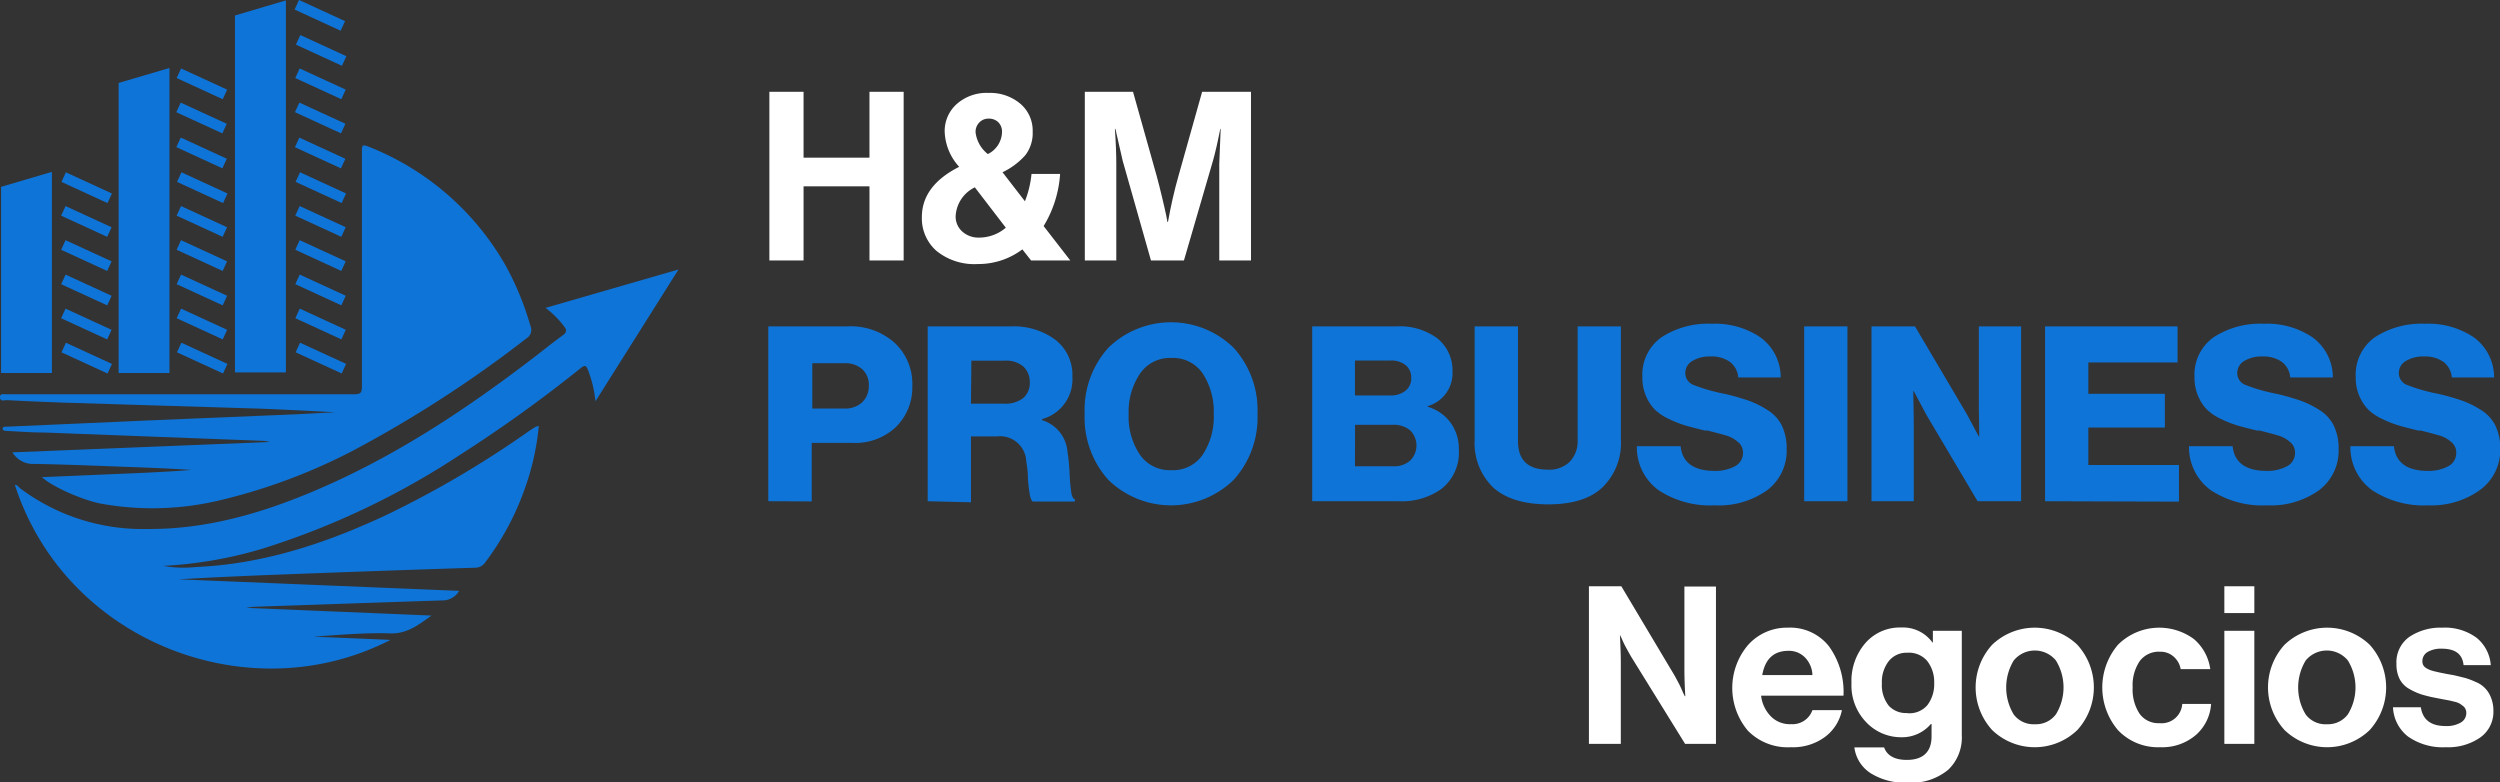
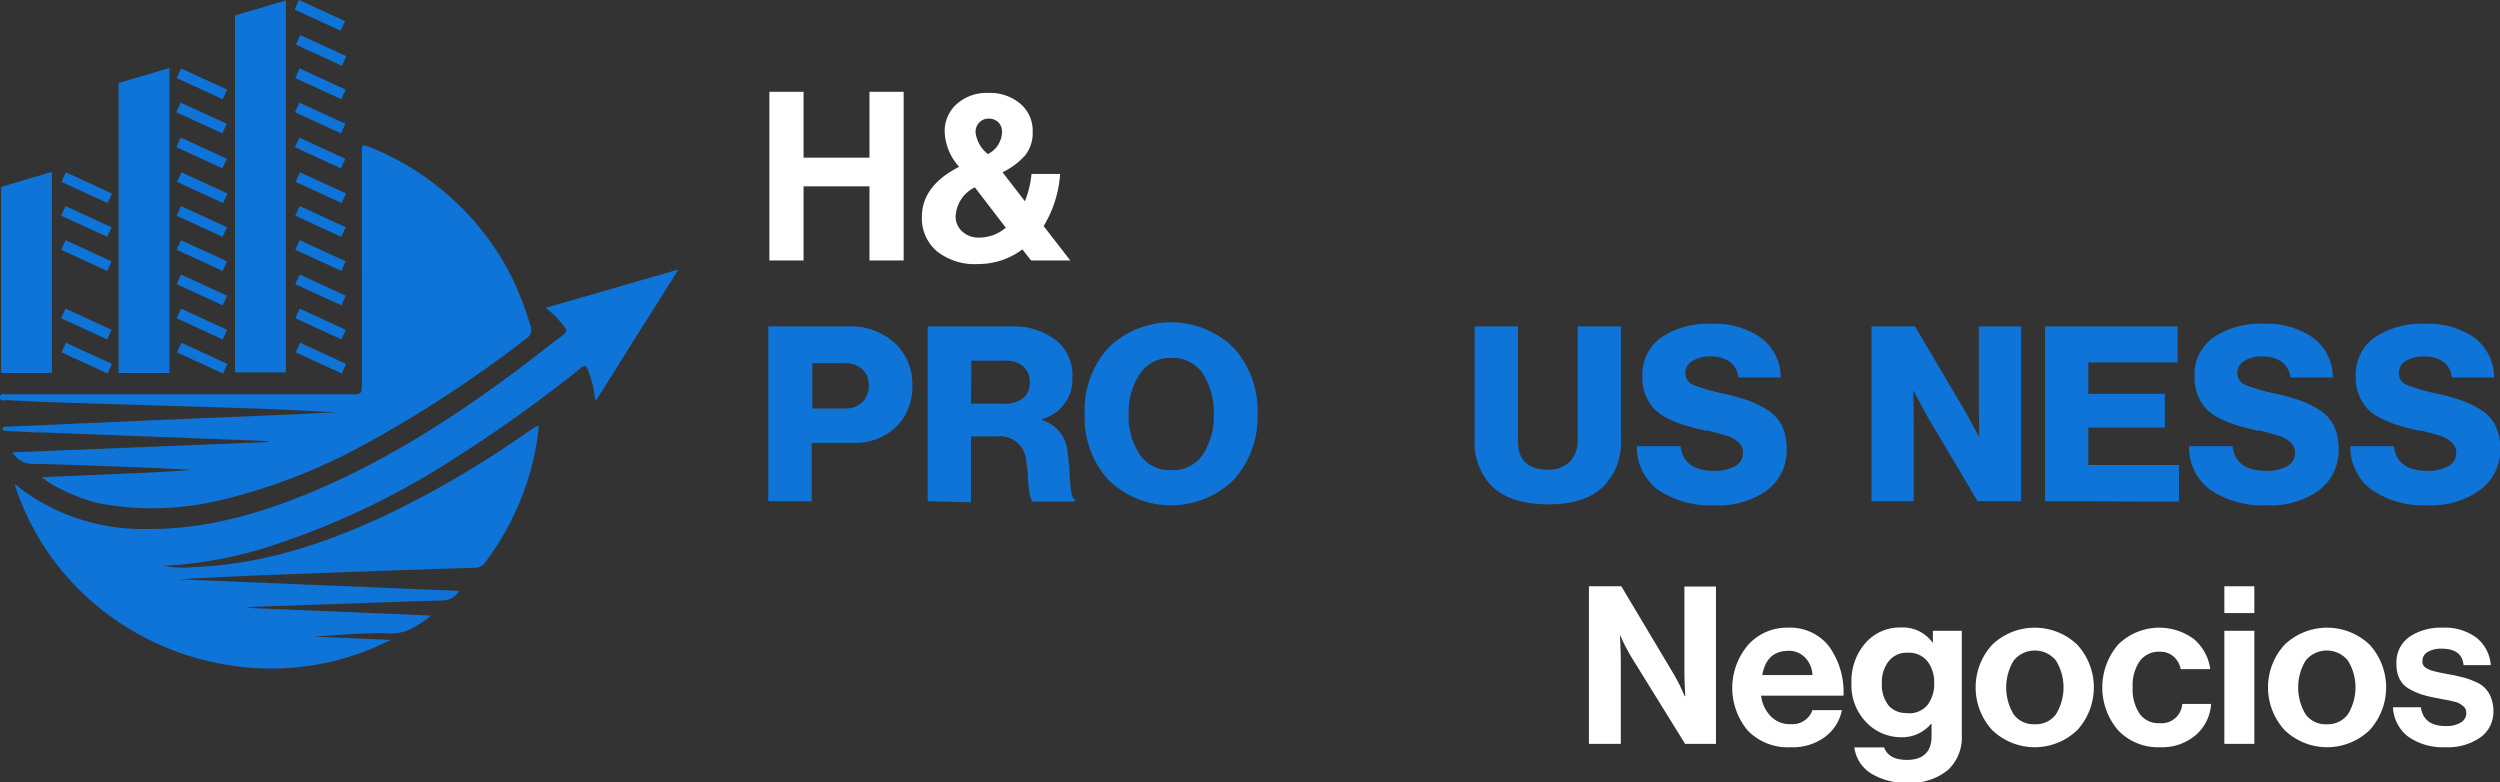
<svg xmlns="http://www.w3.org/2000/svg" viewBox="0 0 303.46 94.98">
  <rect x="0" y="0" width="303.46" height="94.98" fill="#333333" stroke="none" />
  <defs>
    <style>.cls-1{fill:#0f74d8;}.cls-2{fill:#fff;}</style>
  </defs>
  <g id="Capa_2" data-name="Capa 2">
    <g id="Capa_1-2" data-name="Capa 1">
      <path class="cls-1" d="M93.26,60.84V39.62h9.56a8,8,0,0,1,5.78,2,6.79,6.79,0,0,1,2.14,5.22,6.73,6.73,0,0,1-2,5,7.16,7.16,0,0,1-5.21,1.92h-5v7.1ZM98.6,49.59h3.89a3,3,0,0,0,2.18-.77,2.72,2.72,0,0,0,.79-2,2.56,2.56,0,0,0-.79-2,3.06,3.06,0,0,0-2.18-.73H98.6Z" />
      <path class="cls-1" d="M112.61,60.84V39.62h10.15a8.45,8.45,0,0,1,5.34,1.62,5.39,5.39,0,0,1,2.07,4.49,5,5,0,0,1-3.68,5.14V51a4.38,4.38,0,0,1,3.09,3.88,21.92,21.92,0,0,1,.25,2.57,22.54,22.54,0,0,0,.2,2.28c.07.51.22.8.44.88v.27h-5.1c-.16-.1-.28-.39-.37-.86a18.28,18.28,0,0,1-.23-2c0-.87-.13-1.55-.2-2.05a3.18,3.18,0,0,0-3.53-3h-3.18v8ZM117.86,49h4a3.53,3.53,0,0,0,2.34-.68,2.38,2.38,0,0,0,.8-1.9,2.55,2.55,0,0,0-.77-1.92,3.18,3.18,0,0,0-2.25-.72h-4.07Z" />
      <path class="cls-1" d="M149.76,58.23a10.89,10.89,0,0,1-15.24,0,11.3,11.3,0,0,1-2.86-8,11.29,11.29,0,0,1,2.86-8,10.89,10.89,0,0,1,15.24,0,11.26,11.26,0,0,1,2.88,8A11.27,11.27,0,0,1,149.76,58.23Zm-7.6-1.16A4.36,4.36,0,0,0,146,55.18a8.36,8.36,0,0,0,1.33-4.91A8.44,8.44,0,0,0,146,45.35a4.35,4.35,0,0,0-3.81-1.9,4.39,4.39,0,0,0-3.81,1.9A8.3,8.3,0,0,0,137,50.27a8.27,8.27,0,0,0,1.35,4.9A4.39,4.39,0,0,0,142.16,57.07Z" />
-       <path class="cls-1" d="M159.28,60.84V39.62h10.24a7.64,7.64,0,0,1,4.95,1.45,5,5,0,0,1,1.84,4.07,4.14,4.14,0,0,1-3,4.15v.09a5.26,5.26,0,0,1,2.77,1.93,5.39,5.39,0,0,1,1,3.27A5.62,5.62,0,0,1,175,59.32a8.25,8.25,0,0,1-5.22,1.52ZM164.47,48h4.28a2.82,2.82,0,0,0,1.85-.57,1.89,1.89,0,0,0,.7-1.57,1.91,1.91,0,0,0-.68-1.54,2.79,2.79,0,0,0-1.84-.56h-4.31Zm0,8.6h4.69a2.93,2.93,0,0,0,2-.68,2.58,2.58,0,0,0,0-3.69,3.07,3.07,0,0,0-2.05-.67h-4.63Z" />
      <path class="cls-1" d="M187.94,61.22c-2.92,0-5.14-.68-6.64-2A7.49,7.49,0,0,1,179,53.36V39.62h5.26V53.54q0,3.47,3.64,3.47a3.52,3.52,0,0,0,2.68-1,3.6,3.6,0,0,0,.92-2.59V39.62h5.25V53.36a7.5,7.5,0,0,1-2.24,5.8C193.05,60.54,190.85,61.22,187.94,61.22Z" />
      <path class="cls-1" d="M208.15,61.34a11.39,11.39,0,0,1-6.84-1.85,6.41,6.41,0,0,1-2.62-5.33H204c.21,2,1.6,3,4.15,3a5,5,0,0,0,2.42-.55,1.81,1.81,0,0,0,1-1.68,1.61,1.61,0,0,0-.62-1.29,3.91,3.91,0,0,0-1.26-.73c-.43-.13-1.23-.35-2.42-.65l-.12,0-.09,0-.12,0c-.91-.22-1.65-.41-2.24-.58a12.58,12.58,0,0,1-2-.77,6.29,6.29,0,0,1-1.77-1.14,5,5,0,0,1-1.11-1.65,5.49,5.49,0,0,1-.46-2.3,5.57,5.57,0,0,1,2.33-4.89,10.37,10.37,0,0,1,6.09-1.63,9.83,9.83,0,0,1,5.92,1.66,6,6,0,0,1,2.45,4.86H211a2.64,2.64,0,0,0-1-1.88,3.81,3.81,0,0,0-2.37-.67,4,4,0,0,0-2.21.55,1.66,1.66,0,0,0-.85,1.44,1.54,1.54,0,0,0,1,1.47,21.63,21.63,0,0,0,3.8,1.08,29.65,29.65,0,0,1,2.88.82,11.35,11.35,0,0,1,2.29,1.14,4.67,4.67,0,0,1,1.76,1.91,6.4,6.4,0,0,1,.57,2.81,6,6,0,0,1-2.44,5.07A10.12,10.12,0,0,1,208.15,61.34Z" />
-       <path class="cls-1" d="M219,60.84V39.62h5.25V60.84Z" />
      <path class="cls-1" d="M227.17,60.84V39.62h5.28l6.29,10.65L240.2,53h.05c0-1.7-.05-2.8-.05-3.29V39.62h5.13V60.84h-5.28l-6.23-10.51-1.52-2.85h-.06q.06,2.73.06,3.48v9.88Z" />
      <path class="cls-1" d="M248.24,60.84V39.62h16.08V44H253.49v3.8h9.29v4.1h-9.29v4.54h11v4.45Z" />
      <path class="cls-1" d="M275.18,61.34a11.39,11.39,0,0,1-6.84-1.85,6.44,6.44,0,0,1-2.63-5.33H271q.33,3,4.16,3a5,5,0,0,0,2.42-.55,1.81,1.81,0,0,0,1-1.68,1.64,1.64,0,0,0-.62-1.29,3.91,3.91,0,0,0-1.26-.73c-.43-.13-1.23-.35-2.42-.65l-.12,0-.09,0-.12,0c-.91-.22-1.65-.41-2.24-.58a13,13,0,0,1-2-.77,6.23,6.23,0,0,1-1.76-1.14,5,5,0,0,1-1.11-1.65,5.49,5.49,0,0,1-.46-2.3,5.57,5.57,0,0,1,2.33-4.89,10.37,10.37,0,0,1,6.09-1.63,9.83,9.83,0,0,1,5.92,1.66,6,6,0,0,1,2.45,4.86H278a2.64,2.64,0,0,0-1-1.88,3.85,3.85,0,0,0-2.37-.67,4,4,0,0,0-2.22.55,1.67,1.67,0,0,0-.84,1.44,1.53,1.53,0,0,0,1,1.47,21.63,21.63,0,0,0,3.8,1.08,28.56,28.56,0,0,1,2.87.82,11.16,11.16,0,0,1,2.3,1.14,4.65,4.65,0,0,1,1.75,1.91,6.26,6.26,0,0,1,.58,2.81,6,6,0,0,1-2.45,5.07A10.07,10.07,0,0,1,275.18,61.34Z" />
      <path class="cls-1" d="M294.76,61.34a11.39,11.39,0,0,1-6.84-1.85,6.43,6.43,0,0,1-2.62-5.33h5.28q.33,3,4.15,3a5,5,0,0,0,2.42-.55,1.81,1.81,0,0,0,1-1.68,1.61,1.61,0,0,0-.62-1.29,3.72,3.72,0,0,0-1.26-.73c-.43-.13-1.23-.35-2.42-.65l-.12,0-.09,0-.11,0c-.91-.22-1.66-.41-2.24-.58a12.29,12.29,0,0,1-2-.77,6.44,6.44,0,0,1-1.77-1.14,5.3,5.3,0,0,1-1.11-1.65,5.49,5.49,0,0,1-.46-2.3,5.57,5.57,0,0,1,2.33-4.89,10.38,10.38,0,0,1,6.1-1.63,9.87,9.87,0,0,1,5.92,1.66,6,6,0,0,1,2.44,4.86h-5.13a2.61,2.61,0,0,0-1-1.88,3.81,3.81,0,0,0-2.37-.67,4,4,0,0,0-2.21.55,1.66,1.66,0,0,0-.85,1.44,1.54,1.54,0,0,0,1,1.47,21.63,21.63,0,0,0,3.8,1.08,28.85,28.85,0,0,1,2.88.82,11.68,11.68,0,0,1,2.3,1.14,4.72,4.72,0,0,1,1.75,1.91,6.4,6.4,0,0,1,.58,2.81A6,6,0,0,1,301,59.5,10.1,10.1,0,0,1,294.76,61.34Z" />
      <path class="cls-2" d="M93.39,31.62V11.14h4.15v8h8v-8h4.15V31.62h-4.15v-9h-8v9Z" />
      <path class="cls-2" d="M118.68,32.05a7.29,7.29,0,0,1-5-1.59,5.25,5.25,0,0,1-1.78-4.11q0-3.81,4.53-6.1A6.66,6.66,0,0,1,114.67,16a4.39,4.39,0,0,1,1.47-3.38A5.46,5.46,0,0,1,120,11.28a5.67,5.67,0,0,1,3.85,1.31,4.27,4.27,0,0,1,1.5,3.39,4.38,4.38,0,0,1-.91,2.88,8.82,8.82,0,0,1-2.75,2.05l2.72,3.52a12.29,12.29,0,0,0,.8-3.32h3.47a13.9,13.9,0,0,1-2,6.33l3.24,4.18h-4.76l-1.06-1.35A8.89,8.89,0,0,1,118.68,32.05Zm.14-3.21a5,5,0,0,0,3.27-1.2l-3.76-4.9A4.12,4.12,0,0,0,116,26.23a2.42,2.42,0,0,0,.81,1.88A2.92,2.92,0,0,0,118.82,28.84Zm-.4-12.77a3.93,3.93,0,0,0,1.49,2.63A3.06,3.06,0,0,0,121.63,16a1.6,1.6,0,0,0-.47-1.18A1.62,1.62,0,0,0,120,14.4a1.51,1.51,0,0,0-1.14.48A1.61,1.61,0,0,0,118.42,16.07Z" />
-       <path class="cls-2" d="M131.68,31.62V11.14h5.85l2.89,10.28c.21.77.42,1.61.64,2.54s.39,1.65.5,2.19l.15.8h.06q.54-3,1.26-5.53l2.89-10.28h5.93V31.62H148V19.88l.17-4.24h-.05c-.31,1.6-.61,2.9-.89,3.89l-3.52,12.09h-4l-3.43-12.09-.89-3.89h-.06c.12,1.71.17,3.13.17,4.24V31.62Z" />
      <path class="cls-2" d="M192.87,90.29V71.16h3.93l6.37,10.68c.18.3.38.68.61,1.12s.39.82.52,1.13l.21.42h.06c-.08-1.32-.11-2.42-.11-3.31v-10h3.83V90.29h-3.75L198,79.72c-.18-.3-.38-.67-.62-1.11a10.52,10.52,0,0,1-.53-1.11l-.22-.43h0c.07,1.34.11,2.46.11,3.35v9.87Z" />
      <path class="cls-2" d="M217.39,90.7a6.77,6.77,0,0,1-5.22-2,8.05,8.05,0,0,1,0-10.39A6.3,6.3,0,0,1,217,76.19a6,6,0,0,1,5,2.25,9.46,9.46,0,0,1,1.77,6h-10A4.26,4.26,0,0,0,215,87a3.22,3.22,0,0,0,2.41.9A2.56,2.56,0,0,0,220,86.2h3.58a5.36,5.36,0,0,1-2,3.21A6.53,6.53,0,0,1,217.39,90.7Zm-.3-11.7q-2.66,0-3.18,2.94H220a3.19,3.19,0,0,0-.89-2.12A2.7,2.7,0,0,0,217.09,79Z" />
      <path class="cls-2" d="M231.54,95a7.84,7.84,0,0,1-4.45-1.13,4.37,4.37,0,0,1-2-3.15h3.61c.36,1,1.28,1.52,2.76,1.52,2,0,3-1,3-2.86v-1.5h-.08a4.59,4.59,0,0,1-3.59,1.61,5.83,5.83,0,0,1-4.24-1.8,6.42,6.42,0,0,1-1.81-4.76A7,7,0,0,1,226.48,78a5.54,5.54,0,0,1,4.29-1.83,4.41,4.41,0,0,1,3.8,1.82h.05V76.57h3.51V89.25a5.4,5.4,0,0,1-1.64,4.18A7,7,0,0,1,231.54,95Zm0-8.43a2.85,2.85,0,0,0,2.43-1,4.2,4.2,0,0,0,.81-2.67,4.13,4.13,0,0,0-.85-2.67,2.92,2.92,0,0,0-2.42-1,2.76,2.76,0,0,0-2.23,1,4.11,4.11,0,0,0-.85,2.73,4,4,0,0,0,.85,2.72A2.83,2.83,0,0,0,231.49,86.55Z" />
      <path class="cls-2" d="M252.15,88.62a7.45,7.45,0,0,1-10.33,0,7.68,7.68,0,0,1,0-10.36,7.48,7.48,0,0,1,10.33,0,7.68,7.68,0,0,1,0,10.36ZM247,87.91a3,3,0,0,0,2.56-1.21,6.24,6.24,0,0,0,0-6.52,3.31,3.31,0,0,0-5.13,0,6.33,6.33,0,0,0,0,6.54A3,3,0,0,0,247,87.91Z" />
      <path class="cls-2" d="M262.21,90.7a6.69,6.69,0,0,1-5.11-2.06,8,8,0,0,1,0-10.39,7.1,7.1,0,0,1,9.19-.69,5.81,5.81,0,0,1,2,3.66H264.7a2.61,2.61,0,0,0-.86-1.52,2.37,2.37,0,0,0-1.65-.59,2.88,2.88,0,0,0-2.47,1.15,5.24,5.24,0,0,0-.85,3.18,5.36,5.36,0,0,0,.83,3.18,2.8,2.8,0,0,0,2.43,1.16,2.51,2.51,0,0,0,2.76-2.33h3.5a5.46,5.46,0,0,1-1.84,3.76A6.27,6.27,0,0,1,262.21,90.7Z" />
      <path class="cls-2" d="M270,74.42V71.16h3.64v3.26Zm0,15.87V76.57h3.64V90.29Z" />
      <path class="cls-2" d="M287.64,88.62a7.45,7.45,0,0,1-10.33,0,7.68,7.68,0,0,1,0-10.36,7.48,7.48,0,0,1,10.33,0,7.71,7.71,0,0,1,0,10.36Zm-5.17-.71A3,3,0,0,0,285,86.7a6.24,6.24,0,0,0,0-6.52,3.31,3.31,0,0,0-5.13,0,6.33,6.33,0,0,0,0,6.54A3,3,0,0,0,282.47,87.91Z" />
      <path class="cls-2" d="M296.9,90.7a7.35,7.35,0,0,1-4.61-1.3,4.76,4.76,0,0,1-1.82-3.55h3.38c.23,1.52,1.23,2.28,3,2.28a3.41,3.41,0,0,0,1.86-.43,1.32,1.32,0,0,0,.66-1.15,1.06,1.06,0,0,0-.1-.48.91.91,0,0,0-.32-.39,3.33,3.33,0,0,0-.4-.28,2.26,2.26,0,0,0-.6-.22l-.66-.16-.77-.14-.76-.15a16.29,16.29,0,0,1-1.84-.44,7.93,7.93,0,0,1-1.48-.67,2.9,2.9,0,0,1-1.17-1.21,4,4,0,0,1-.38-1.83,3.78,3.78,0,0,1,1.56-3.27,6.81,6.81,0,0,1,4-1.12,6.48,6.48,0,0,1,4.16,1.22,4.71,4.71,0,0,1,1.73,3.33h-3.3c-.14-1.34-1-2-2.65-2a3.24,3.24,0,0,0-1.72.4,1.28,1.28,0,0,0-.63,1.13,1,1,0,0,0,.09.44,1,1,0,0,0,.32.35,2.84,2.84,0,0,0,.45.24,4.58,4.58,0,0,0,.61.19l.7.16.8.16.8.14c.57.13,1,.24,1.41.34a8.75,8.75,0,0,1,1.27.48,3.25,3.25,0,0,1,1.86,1.87,4.26,4.26,0,0,1,.31,1.65,3.81,3.81,0,0,1-1.6,3.23A6.82,6.82,0,0,1,296.9,90.7Z" />
      <path class="cls-1" d="M19.82,68.69a14,14,0,0,0,3.93.14c8.17-.35,15.75-2.86,23.07-6.28a121.13,121.13,0,0,0,17.07-10c.38-.27.75-.51,1.17-.76a1.28,1.28,0,0,1,.34-.07,31.09,31.09,0,0,1-1.66,7.49,33.18,33.18,0,0,1-4.84,9.05,1.46,1.46,0,0,1-1.22.65q-9.41.3-18.81.65c-5.74.21-11.46.42-17.2.76l34.06,1.4a2.31,2.31,0,0,1-2,1.16c-7.5.24-15,.51-22.52.76a8.45,8.45,0,0,0-1.33.14l22.49.94c-1.67,1.22-3.07,2.27-5.14,2.16-3-.09-6.11.19-9.17.4l9.34.39C30.33,86.47,8,78,1.8,58.85c.31,0,.46.27.65.43a24.77,24.77,0,0,0,15.41,4.93c7.12.06,13.79-1.87,20.27-4.61,9.57-4.05,18.17-9.71,26.4-16,1.25-.95,2.47-1.95,3.77-2.89.54-.39.51-.68.12-1.16a11.36,11.36,0,0,0-2.2-2.18l16.14-4.66-10.08,16a14.47,14.47,0,0,0-.9-3.78c-.22-.58-.39-.65-.9-.24A168.32,168.32,0,0,1,55.73,55.28,95.13,95.13,0,0,1,31.89,66.59,51.08,51.08,0,0,1,19.82,68.69Z" />
      <path class="cls-1" d="M17,56.73c-4.27-.15-8.52-.34-12.78-.42a2.91,2.91,0,0,1-2.71-1.4l31.23-1.26a4.2,4.2,0,0,0-1.07-.15l-26.31-1c-1.51,0-3-.11-4.45-.19-.22,0-.59,0-.59-.28s.39-.23.6-.24l17-.75,18-.75,4.76-.25c-2.78-.14-6-.32-9.21-.44L7.65,48.87c-2.26-.08-4.56-.18-6.85-.3-.29,0-.75.22-.8-.32s.53-.39.82-.39H43c.76,0,.93-.19.93-.91V18.56c0-1,0-1.07.93-.71A33.11,33.11,0,0,1,61.39,32.26a35.31,35.31,0,0,1,3,7.31,1.19,1.19,0,0,1-.5,1.51A145.55,145.55,0,0,1,44.33,53.9a69.6,69.6,0,0,1-17.49,6.79,35.11,35.11,0,0,1-14.61.44c-2.21-.44-5.82-2-7.14-3.21l12.65-.54c1.86-.1,3.64-.18,5.48-.34C21.46,56.92,19.21,56.82,17,56.73Z" />
      <rect class="cls-1" x="35.75" y="1.23" width="6.15" height="1.28" transform="translate(4.33 -16.06) rotate(24.7)" />
      <rect class="cls-1" x="35.91" y="5.48" width="6.15" height="1.28" transform="translate(6.12 -15.73) rotate(24.7)" />
      <rect class="cls-1" x="21.43" y="9.54" width="6.15" height="1.28" transform="translate(6.5 -9.31) rotate(24.7)" />
      <rect class="cls-1" x="21.39" y="13.68" width="6.15" height="1.28" transform="translate(8.22 -8.91) rotate(24.7)" />
      <rect class="cls-1" x="21.39" y="17.93" width="6.15" height="1.28" transform="translate(10 -8.53) rotate(24.7)" />
      <rect class="cls-1" x="7.45" y="22.14" width="6.15" height="1.28" transform="translate(10.48 -2.31) rotate(24.7)" />
      <rect class="cls-1" x="7.41" y="26.24" width="6.15" height="1.28" transform="translate(12.19 -1.92) rotate(24.7)" />
      <rect class="cls-1" x="7.41" y="30.38" width="6.15" height="1.28" transform="translate(13.92 -1.54) rotate(24.7)" />
-       <rect class="cls-1" x="7.41" y="34.56" width="6.15" height="1.28" transform="translate(15.67 -1.16) rotate(24.7)" />
      <rect class="cls-1" x="7.41" y="38.69" width="6.15" height="1.28" transform="translate(17.39 -0.78) rotate(24.7)" />
      <rect class="cls-1" x="7.45" y="42.83" width="6.15" height="1.28" transform="translate(19.13 -0.42) rotate(24.7)" />
      <rect class="cls-1" x="21.47" y="22.14" width="6.15" height="1.28" transform="translate(11.77 -8.17) rotate(24.7)" />
      <rect class="cls-1" x="21.43" y="26.24" width="6.15" height="1.28" transform="translate(13.47 -7.78) rotate(24.7)" />
      <rect class="cls-1" x="21.43" y="30.38" width="6.15" height="1.28" transform="translate(15.2 -7.4) rotate(24.7)" />
      <rect class="cls-1" x="21.43" y="34.56" width="6.15" height="1.28" transform="translate(16.95 -7.02) rotate(24.7)" />
      <rect class="cls-1" x="21.43" y="38.69" width="6.15" height="1.28" transform="translate(18.68 -6.64) rotate(24.7)" />
      <rect class="cls-1" x="21.47" y="42.83" width="6.15" height="1.28" transform="translate(20.41 -6.28) rotate(24.7)" />
      <rect class="cls-1" x="35.83" y="9.54" width="6.15" height="1.28" transform="translate(7.81 -15.33) rotate(24.7)" />
      <rect class="cls-1" x="35.79" y="13.68" width="6.15" height="1.28" transform="translate(9.54 -14.93) rotate(24.7)" />
      <rect class="cls-1" x="35.79" y="17.93" width="6.15" height="1.28" transform="translate(11.31 -14.54) rotate(24.7)" />
      <rect class="cls-1" x="35.87" y="22.14" width="6.15" height="1.28" transform="translate(13.08 -14.19) rotate(24.7)" />
      <rect class="cls-1" x="35.83" y="26.24" width="6.15" height="1.28" transform="translate(14.79 -13.8) rotate(24.7)" />
      <rect class="cls-1" x="35.83" y="30.38" width="6.15" height="1.28" transform="translate(16.52 -13.42) rotate(24.7)" />
      <rect class="cls-1" x="35.83" y="34.56" width="6.15" height="1.28" transform="translate(18.27 -13.04) rotate(24.7)" />
      <rect class="cls-1" x="35.83" y="38.69" width="6.15" height="1.28" transform="translate(20 -12.66) rotate(24.7)" />
      <rect class="cls-1" x="35.87" y="42.83" width="6.15" height="1.28" transform="translate(21.73 -12.3) rotate(24.7)" />
      <polygon class="cls-1" points="34.7 0.05 28.52 1.88 28.52 45.2 34.7 45.2 34.7 0.05" />
      <polygon class="cls-1" points="20.57 8.25 14.4 10.07 14.4 45.28 20.57 45.28 20.57 8.25" />
      <polygon class="cls-1" points="6.3 20.86 0.13 22.68 0.13 45.28 6.3 45.28 6.3 20.86" />
    </g>
  </g>
</svg>